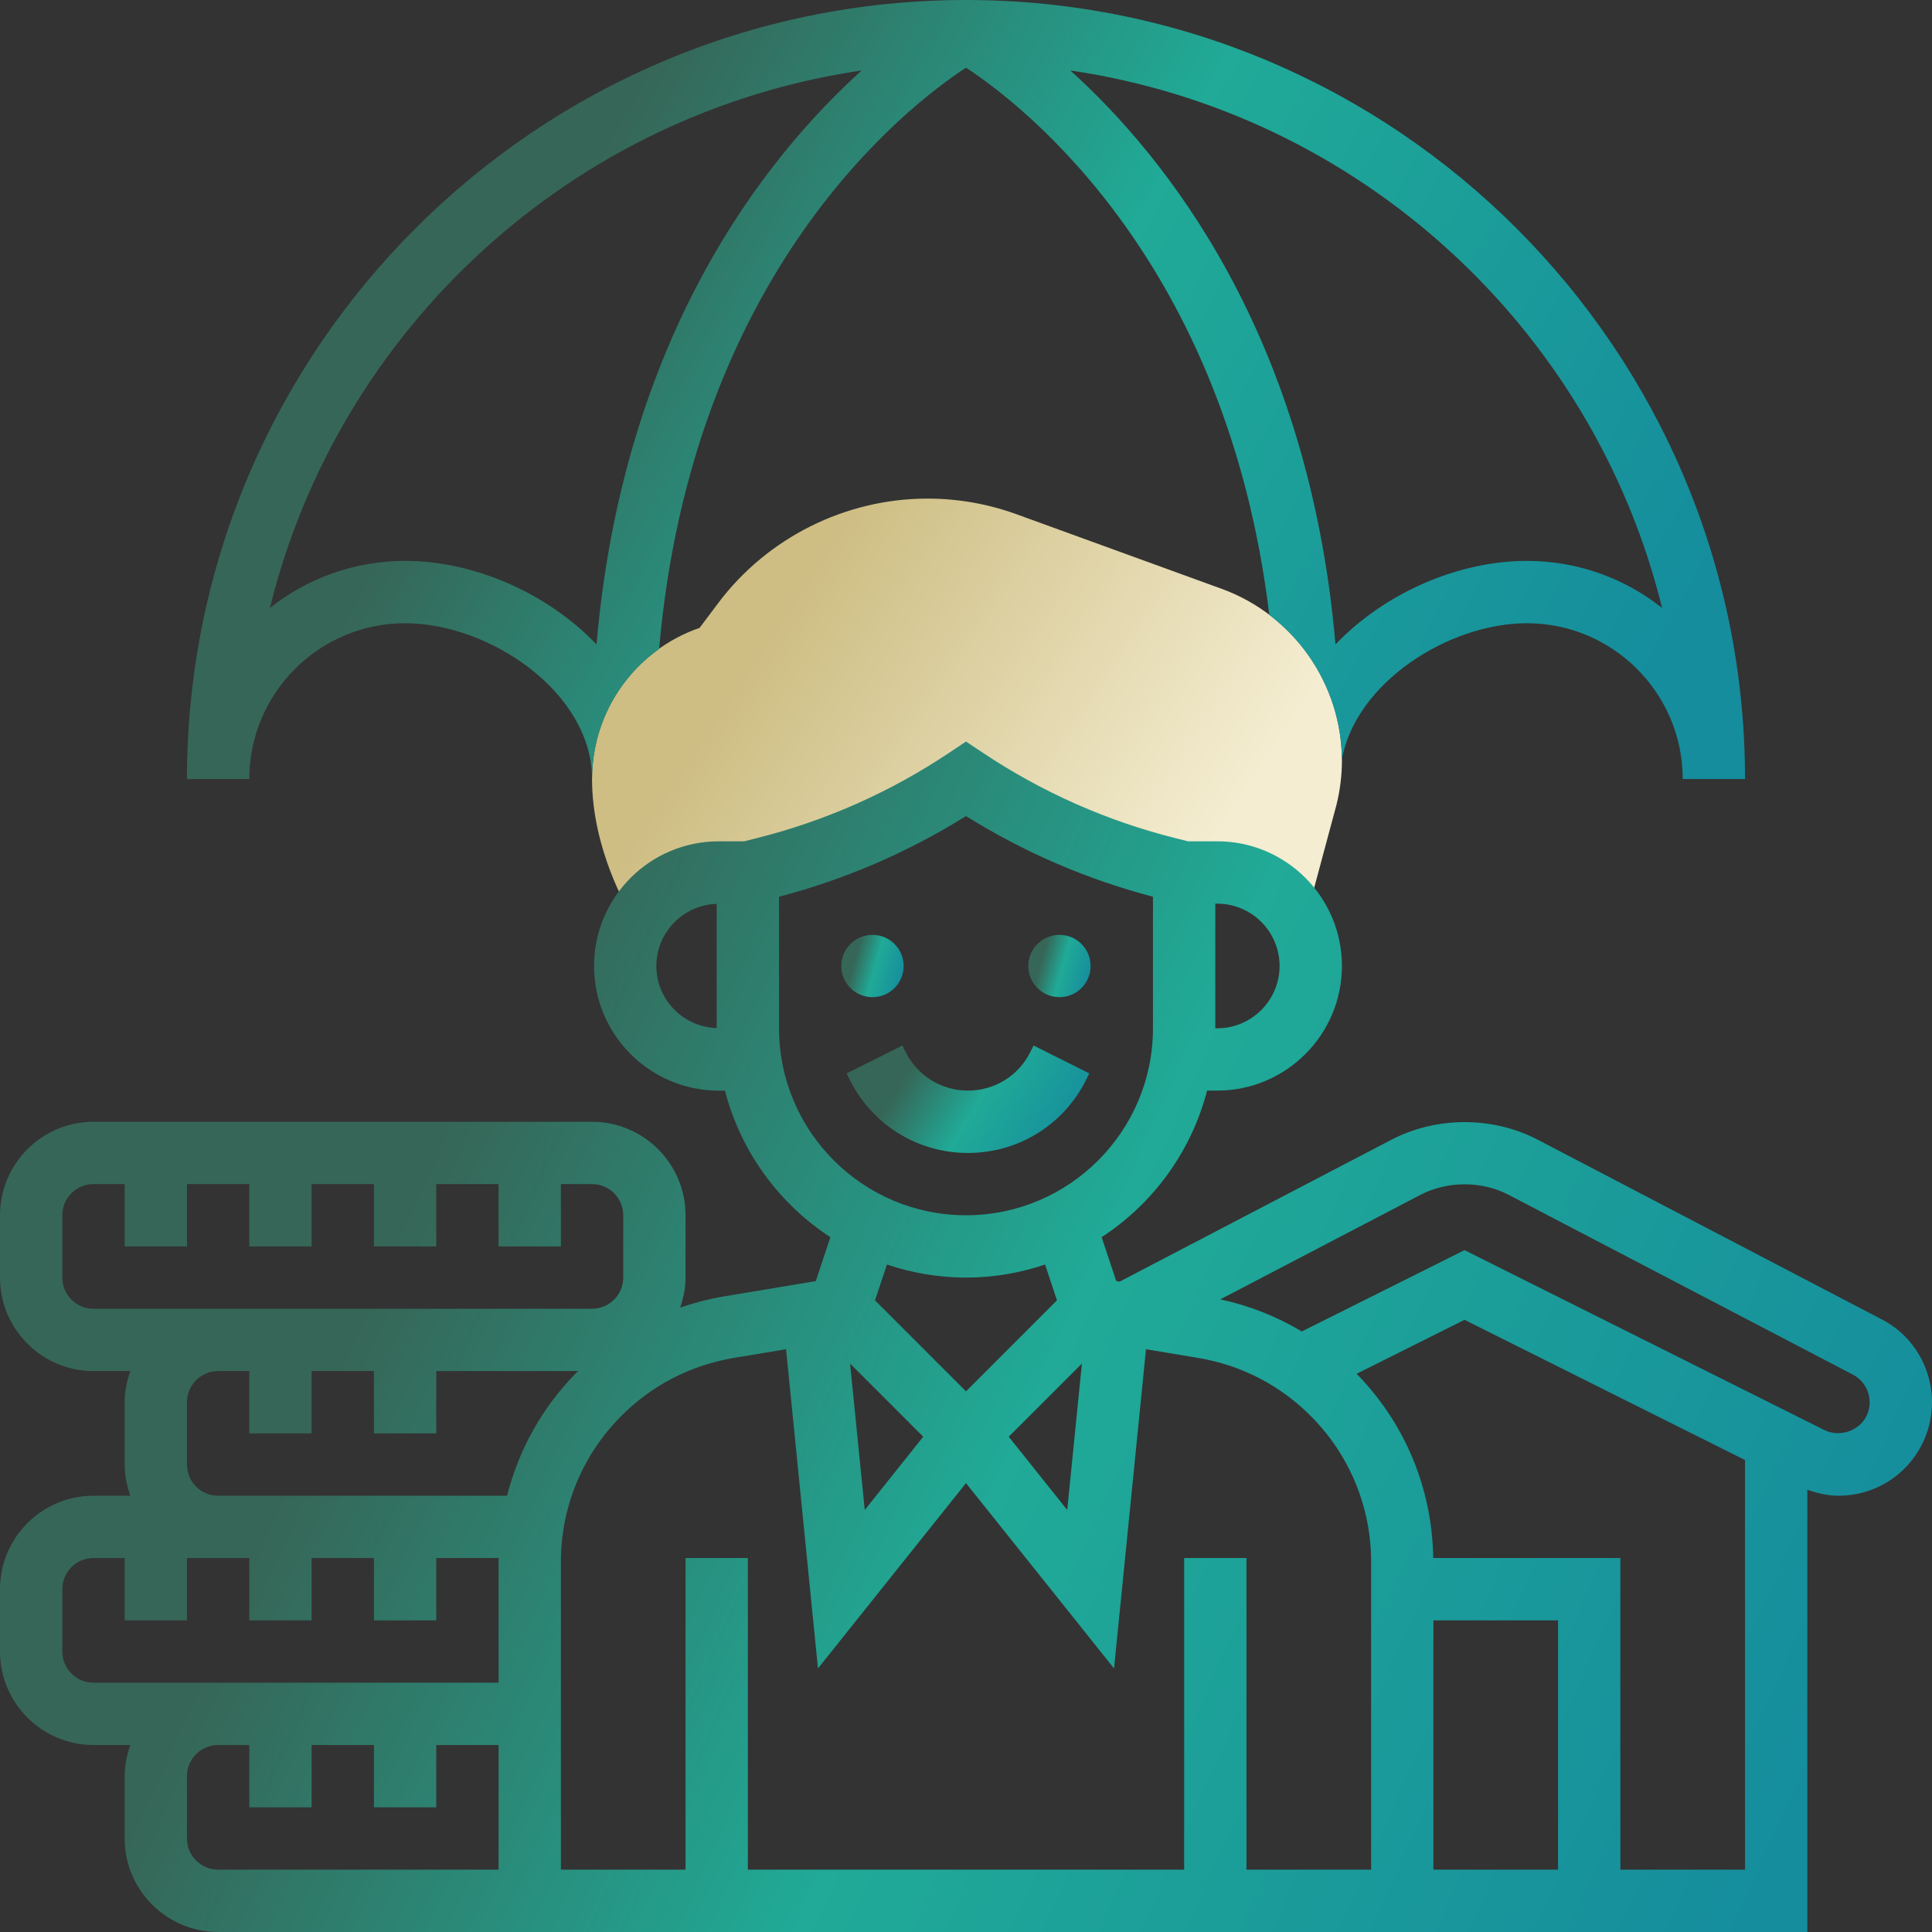
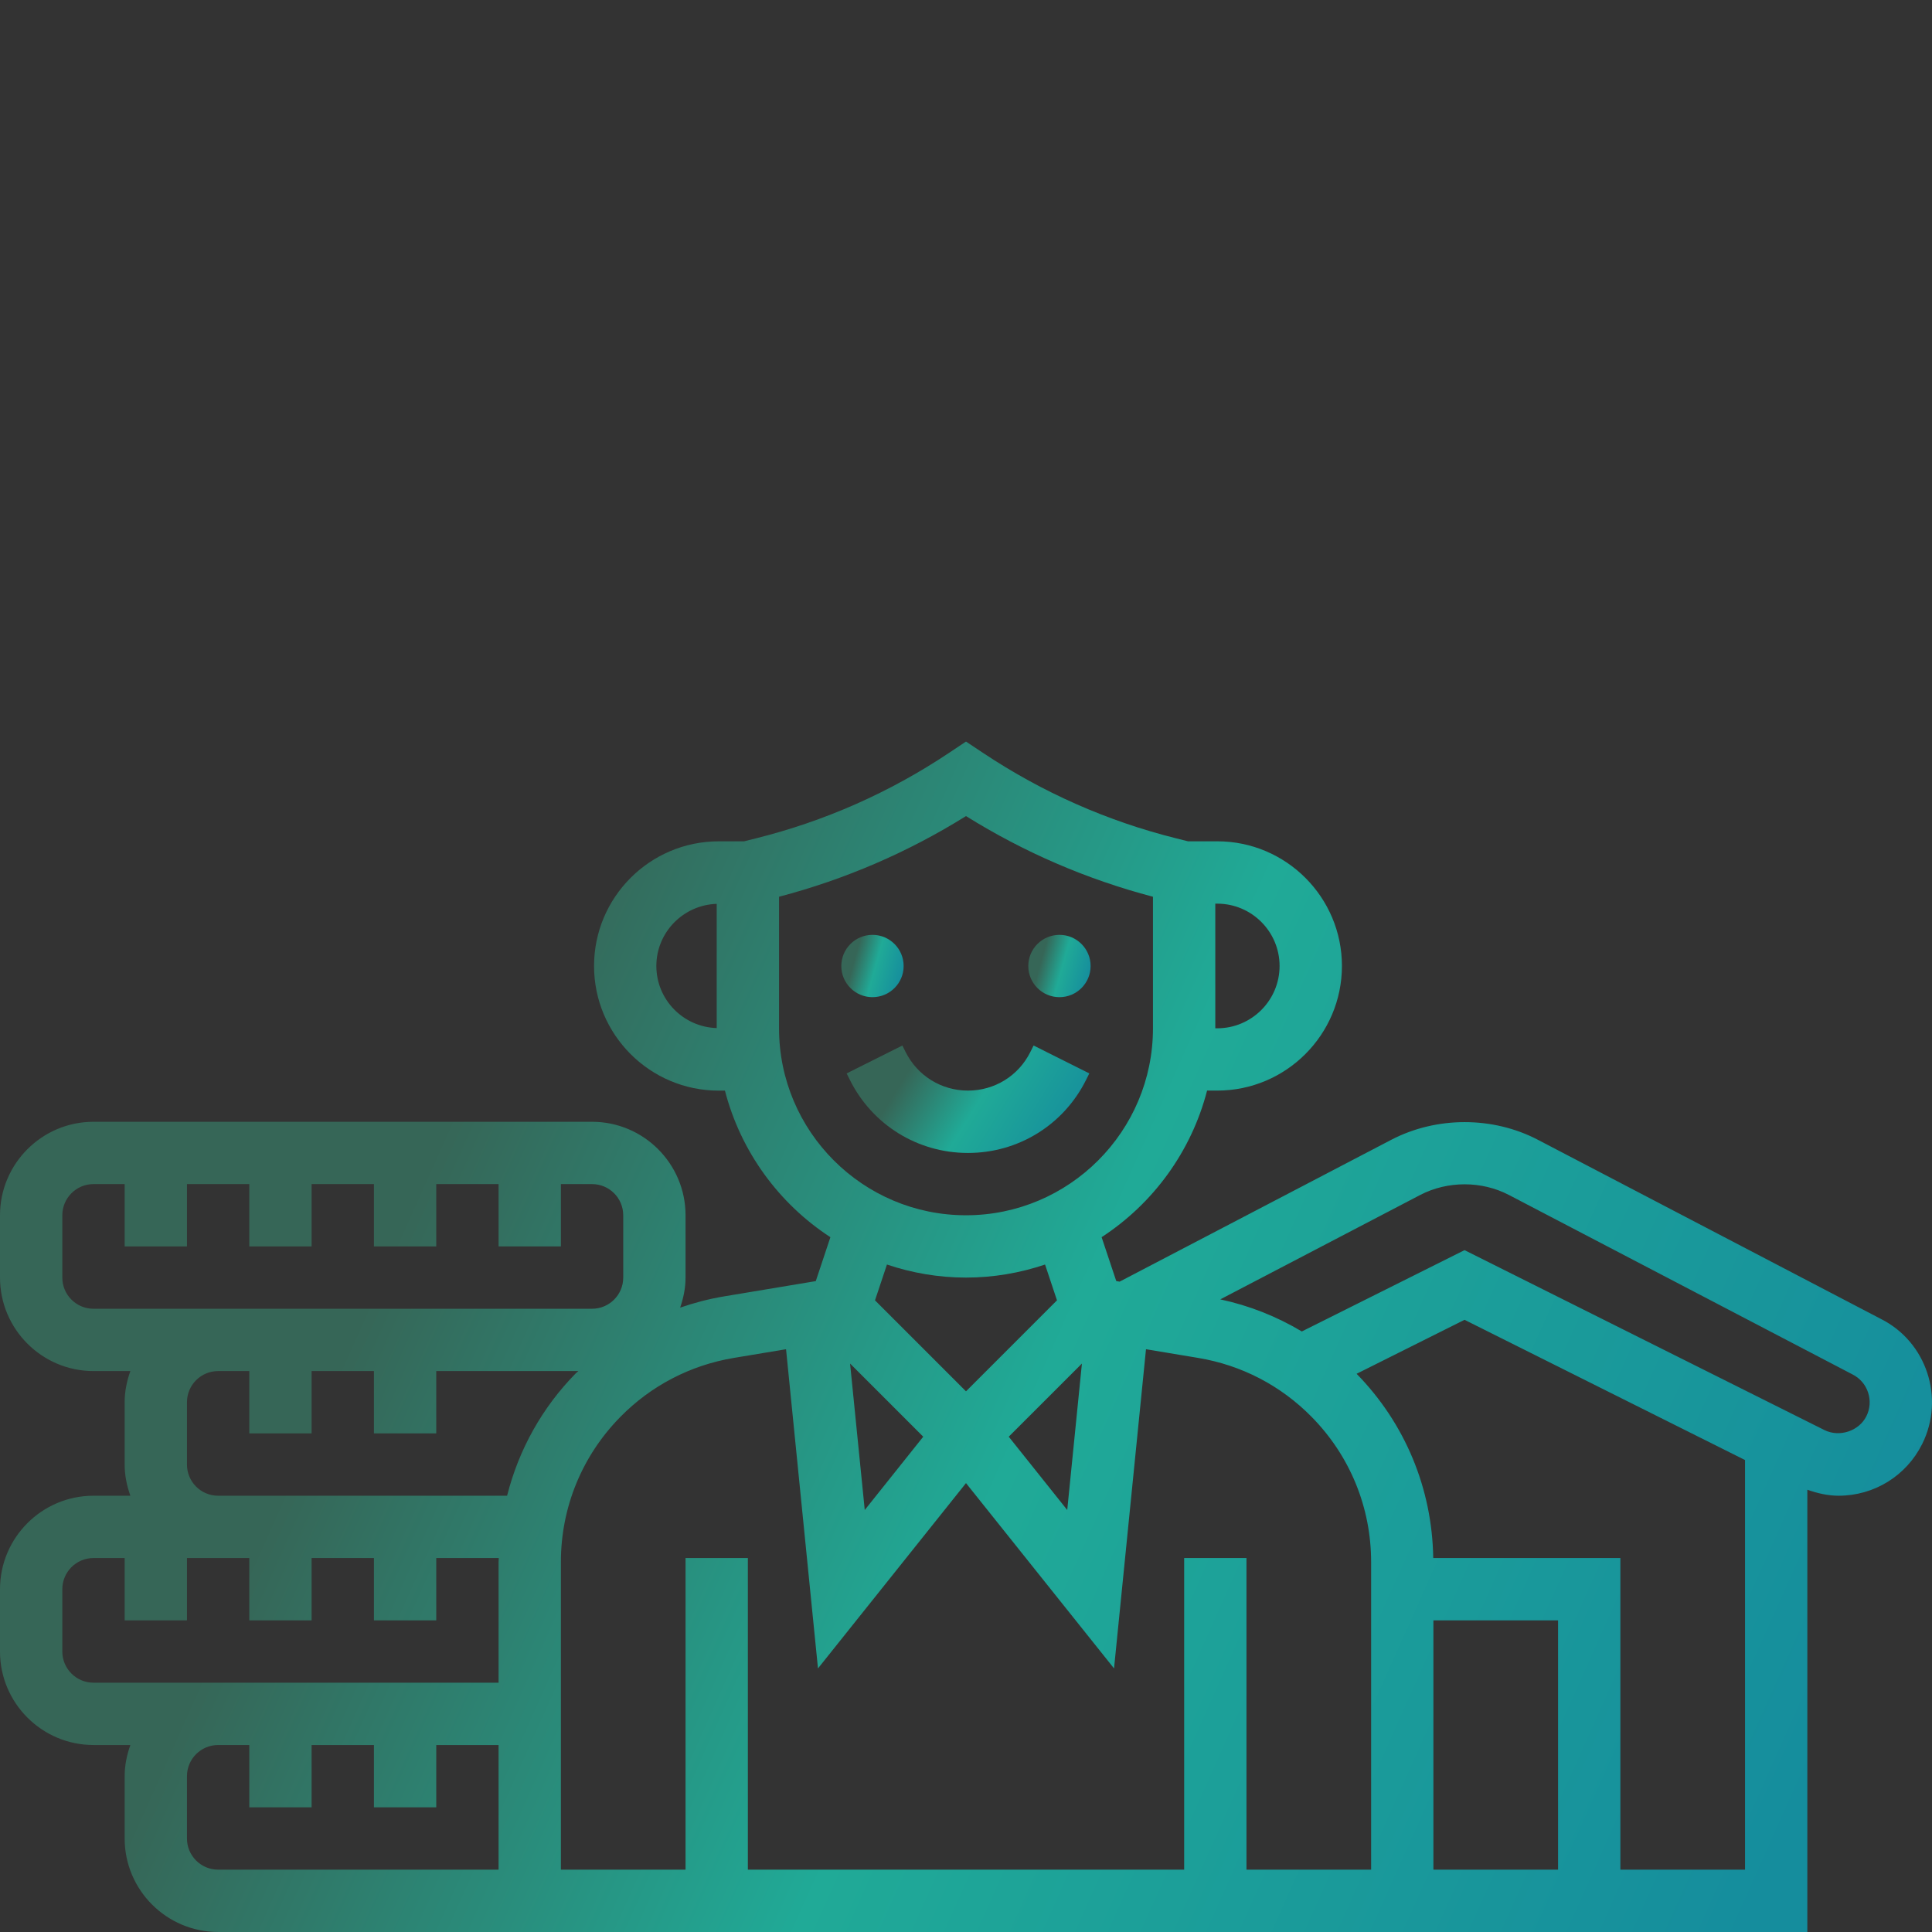
<svg xmlns="http://www.w3.org/2000/svg" width="98" height="98" viewBox="0 0 98 98" fill="none">
  <rect x="0" y="0" width="98" height="98" fill="#333333" stroke="none" />
-   <path d="M61.973 29.87L51.575 26.089C50.12 25.56 48.594 25.291 47.041 25.291C42.887 25.291 38.918 27.275 36.426 30.597L35.488 31.848C32.217 32.981 30.031 36.044 30.031 39.517C30.031 43.087 31.863 46.148 31.942 46.276L32.269 46.816C33.061 45.303 34.628 44.259 36.455 44.259H37.934L38.728 44.059C42.387 43.146 45.861 41.608 48.999 39.517C52.136 41.608 55.611 43.146 59.27 44.059L60.063 44.259H60.164H61.745C63.667 44.259 65.313 45.408 66.059 47.052H66.119L67.794 40.816C67.976 40.08 68.069 39.325 68.069 38.573C68.066 34.693 65.618 31.195 61.973 29.87V29.87Z" fill="url(#paint0_linear_176_123)" />
  <path d="M42.945 54.448L43.111 54.781C44.254 57.065 46.549 58.483 49.1 58.483C51.653 58.483 53.948 57.065 55.089 54.781L55.255 54.448L52.428 53.033L52.262 53.367C51.659 54.573 50.449 55.32 49.1 55.32C47.752 55.32 46.543 54.571 45.939 53.367L45.773 53.033L42.945 54.448Z" fill="url(#paint1_linear_176_123)" />
-   <path d="M20.549 31.613C24.845 31.613 30.033 35.138 30.033 39.516C30.033 36.84 31.34 34.417 33.433 32.923C35.102 13.821 45.981 5.407 49 3.433C51.926 5.346 62.23 13.314 64.385 31.191C66.645 32.904 68.052 35.605 68.064 38.533C68.763 34.624 73.484 31.613 77.452 31.613C81.81 31.613 85.355 35.158 85.355 39.516H88.516C88.516 17.727 70.789 0 49 0C27.211 0 9.484 17.727 9.484 39.516H12.646C12.646 35.158 16.191 31.613 20.549 31.613V31.613ZM84.309 30.838C82.423 29.343 80.039 28.451 77.452 28.451C73.962 28.451 70.239 30.076 67.742 32.688C66.392 17.033 59.173 7.982 54.294 3.575C68.961 5.727 80.819 16.644 84.309 30.838V30.838ZM43.707 3.575C38.827 7.982 31.61 17.033 30.259 32.688C27.761 30.076 24.039 28.451 20.549 28.451C17.961 28.451 15.578 29.343 13.692 30.838C17.182 16.644 29.04 5.727 43.707 3.575Z" fill="url(#paint2_linear_176_123)" />
  <path d="M53.741 50.581C54.614 50.581 55.321 49.873 55.321 49.001C55.321 48.128 54.614 47.42 53.741 47.42C52.868 47.42 52.16 48.128 52.16 49.001C52.16 49.873 52.868 50.581 53.741 50.581Z" fill="url(#paint3_linear_176_123)" />
  <path d="M44.256 50.581C45.129 50.581 45.837 49.873 45.837 49.001C45.837 48.128 45.129 47.42 44.256 47.42C43.383 47.42 42.676 48.128 42.676 49.001C42.676 49.873 43.383 50.581 44.256 50.581Z" fill="url(#paint4_linear_176_123)" />
  <path d="M95.403 66.9L78.004 57.813C75.724 56.622 72.871 56.621 70.577 57.813L56.792 65.011L56.622 64.982L55.879 62.755C58.49 61.054 60.428 58.416 61.229 55.32H61.746C65.233 55.32 68.069 52.484 68.069 48.997C68.069 45.511 65.233 42.675 61.746 42.675H60.259L59.655 42.523C56.165 41.651 52.876 40.195 49.877 38.199L49 37.615L48.123 38.2C45.126 40.198 41.835 41.654 38.343 42.525L37.741 42.676H36.456C32.969 42.676 30.133 45.512 30.133 48.999C30.133 52.486 32.969 55.322 36.456 55.322H36.772C37.573 58.416 39.511 61.054 42.122 62.757L41.38 64.984L36.702 65.763C35.947 65.89 35.214 66.084 34.501 66.329C34.665 65.847 34.774 65.341 34.774 64.805V61.644C34.774 59.03 32.647 56.902 30.032 56.902H4.742C2.128 56.902 0 59.03 0 61.644V64.805C0 67.42 2.128 69.547 4.742 69.547H6.613C6.436 70.044 6.323 70.572 6.323 71.128V74.289C6.323 74.846 6.436 75.374 6.613 75.87H4.742C2.128 75.87 0 77.997 0 80.612V83.773C0 86.387 2.128 88.515 4.742 88.515H6.613C6.436 89.011 6.323 89.539 6.323 90.096V93.257C6.323 95.871 8.45 97.999 11.065 97.999H25.29H30.032H91.677V75.566C92.188 75.746 92.717 75.87 93.256 75.87C95.066 75.87 96.691 74.866 97.5 73.251C98.668 70.911 97.717 68.058 95.403 66.9V66.9ZM64.906 48.999C64.906 50.742 63.488 52.16 61.745 52.16H61.645V45.838H61.745C63.488 45.838 64.906 47.255 64.906 48.999ZM33.293 48.999C33.293 47.29 34.659 45.903 36.355 45.847V52.149C34.659 52.096 33.293 50.708 33.293 48.999ZM54.88 69.166L54.135 76.594L51.168 72.876L54.88 69.166ZM39.516 52.16V45.487C42.873 44.605 46.057 43.231 49 41.395C51.943 43.231 55.128 44.606 58.484 45.487V52.16C58.484 57.391 54.23 61.644 49 61.644C43.769 61.644 39.516 57.391 39.516 52.16ZM49 64.805C50.402 64.805 51.748 64.567 53.01 64.143L53.615 65.959L49 70.575L44.384 65.959L44.99 64.143C46.251 64.567 47.598 64.805 49 64.805V64.805ZM46.831 72.876L43.864 76.594L43.12 69.166L46.831 72.876ZM3.161 64.805V61.644C3.161 60.772 3.869 60.063 4.742 60.063H6.323V63.225H9.484V60.063H12.645V63.225H15.806V60.063H18.968V63.225H22.129V60.063H25.29V63.225H28.451V60.063H30.032C30.905 60.063 31.613 60.772 31.613 61.644V64.805C31.613 65.678 30.905 66.386 30.032 66.386H11.065H4.742C3.869 66.386 3.161 65.678 3.161 64.805ZM9.484 74.289V71.128C9.484 70.255 10.192 69.547 11.065 69.547H12.645V72.709H15.806V69.547H18.968V72.709H22.129V69.547H29.338C29.299 69.587 29.253 69.615 29.213 69.655C27.491 71.404 26.31 73.545 25.722 75.87H11.065C10.192 75.87 9.484 75.162 9.484 74.289ZM3.161 83.773V80.612C3.161 79.739 3.869 79.031 4.742 79.031H6.323V82.192H9.484V79.031H11.065H12.645V82.192H15.806V79.031H18.968V82.192H22.129V79.031H25.3C25.3 79.099 25.29 79.167 25.29 79.235V85.354H11.065H4.742C3.869 85.354 3.161 84.645 3.161 83.773ZM11.065 94.838C10.192 94.838 9.484 94.129 9.484 93.257V90.096C9.484 89.223 10.192 88.515 11.065 88.515H12.645V91.676H15.806V88.515H18.968V91.676H22.129V88.515H25.29V94.838H11.065ZM28.451 94.838V79.235C28.451 76.463 29.523 73.848 31.467 71.872C33.031 70.282 35.022 69.249 37.222 68.88L39.872 68.439L41.492 84.63L49 75.23L56.509 84.63L58.13 68.439L60.777 68.88C62.979 69.247 64.969 70.282 66.534 71.872C68.478 73.848 69.55 76.463 69.55 79.235V94.838H63.227V79.031H60.066V94.838H37.935V79.031H34.774V94.838H30.032H28.451ZM72.709 82.192H79.032V94.838H72.709V82.192ZM82.193 94.838V79.031H72.7C72.648 75.514 71.277 72.203 68.813 69.685L74.288 66.947L88.516 74.06V94.838H82.193ZM94.672 71.836C94.296 72.593 93.305 72.914 92.551 72.543L74.288 63.413L66.034 67.538C64.76 66.776 63.373 66.226 61.898 65.91L72.038 60.615C73.427 59.893 75.158 59.893 76.541 60.615L93.964 69.715C94.34 69.903 94.622 70.227 94.756 70.628C94.889 71.031 94.86 71.46 94.672 71.836V71.836Z" fill="url(#paint5_linear_176_123)" />
  <defs>
    <linearGradient id="paint0_linear_176_123" x1="40.371" y1="30.14" x2="60.95" y2="43.746" gradientUnits="userSpaceOnUse">
      <stop stop-color="#CEBE84" />
      <stop offset="1" stop-color="#F4EDD1" />
    </linearGradient>
    <linearGradient id="paint1_linear_176_123" x1="46.42" y1="53.776" x2="54.048" y2="58.523" gradientUnits="userSpaceOnUse">
      <stop stop-color="#366657" />
      <stop offset="0.428" stop-color="#20AA97" />
      <stop offset="1" stop-color="#158D9D" />
    </linearGradient>
    <linearGradient id="paint2_linear_176_123" x1="31.795" y1="5.389" x2="83.905" y2="34.106" gradientUnits="userSpaceOnUse">
      <stop stop-color="#366657" />
      <stop offset="0.428" stop-color="#20AA97" />
      <stop offset="1" stop-color="#158D9D" />
    </linearGradient>
    <linearGradient id="paint3_linear_176_123" x1="53.053" y1="47.851" x2="55.578" y2="48.547" gradientUnits="userSpaceOnUse">
      <stop stop-color="#366657" />
      <stop offset="0.428" stop-color="#20AA97" />
      <stop offset="1" stop-color="#158D9D" />
    </linearGradient>
    <linearGradient id="paint4_linear_176_123" x1="43.568" y1="47.851" x2="46.094" y2="48.547" gradientUnits="userSpaceOnUse">
      <stop stop-color="#366657" />
      <stop offset="0.428" stop-color="#20AA97" />
      <stop offset="1" stop-color="#158D9D" />
    </linearGradient>
    <linearGradient id="paint5_linear_176_123" x1="27.665" y1="45.849" x2="97.867" y2="77.243" gradientUnits="userSpaceOnUse">
      <stop stop-color="#366657" />
      <stop offset="0.428" stop-color="#20AA97" />
      <stop offset="1" stop-color="#158D9D" />
    </linearGradient>
  </defs>
</svg>